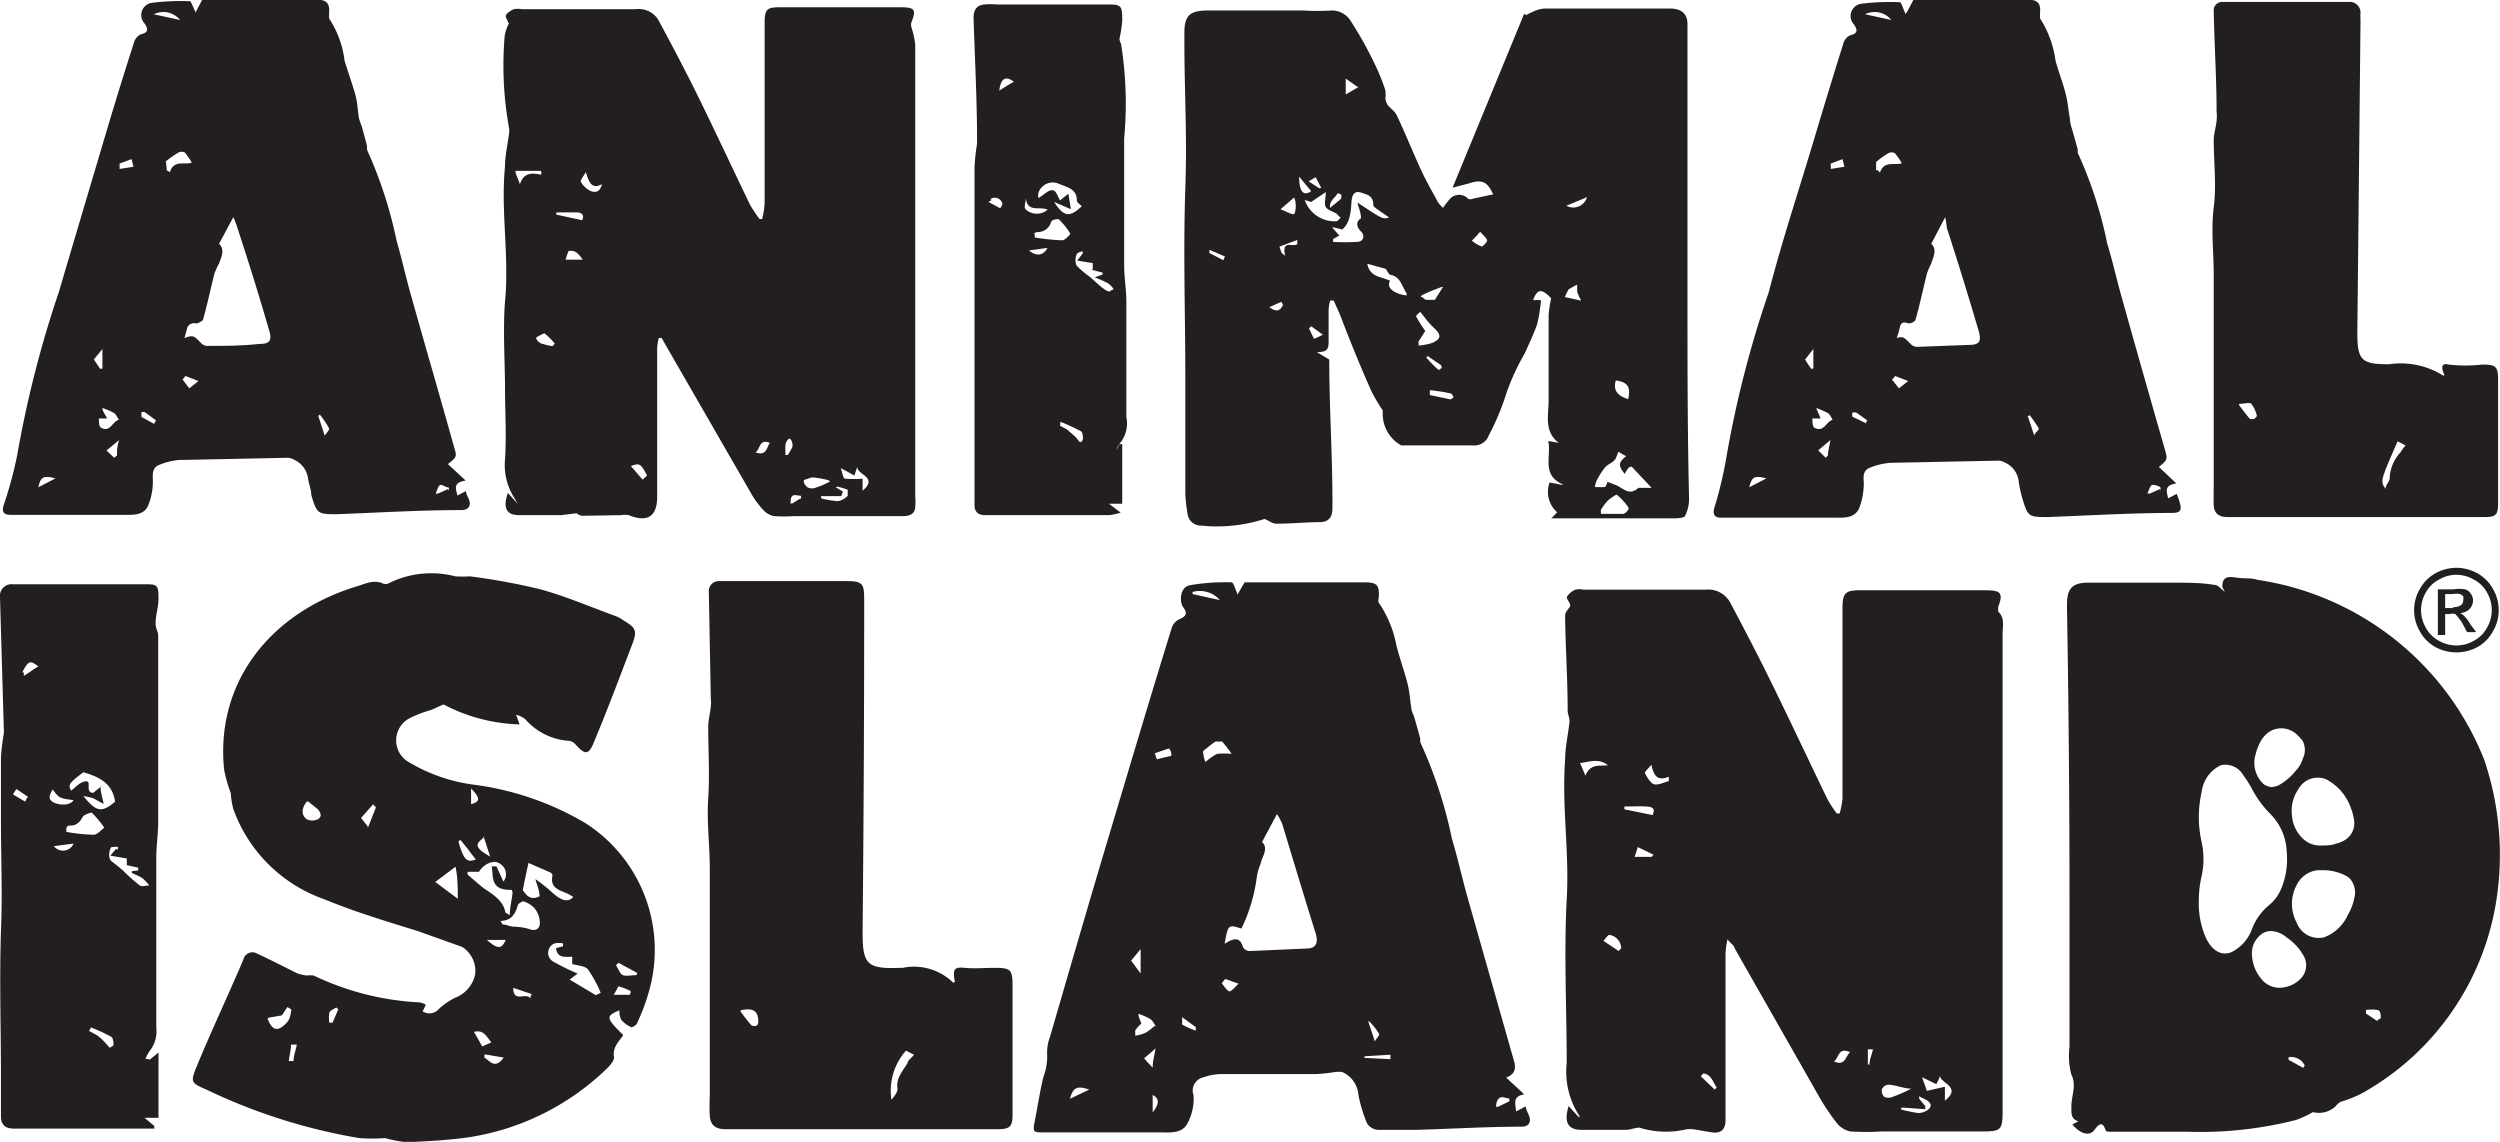
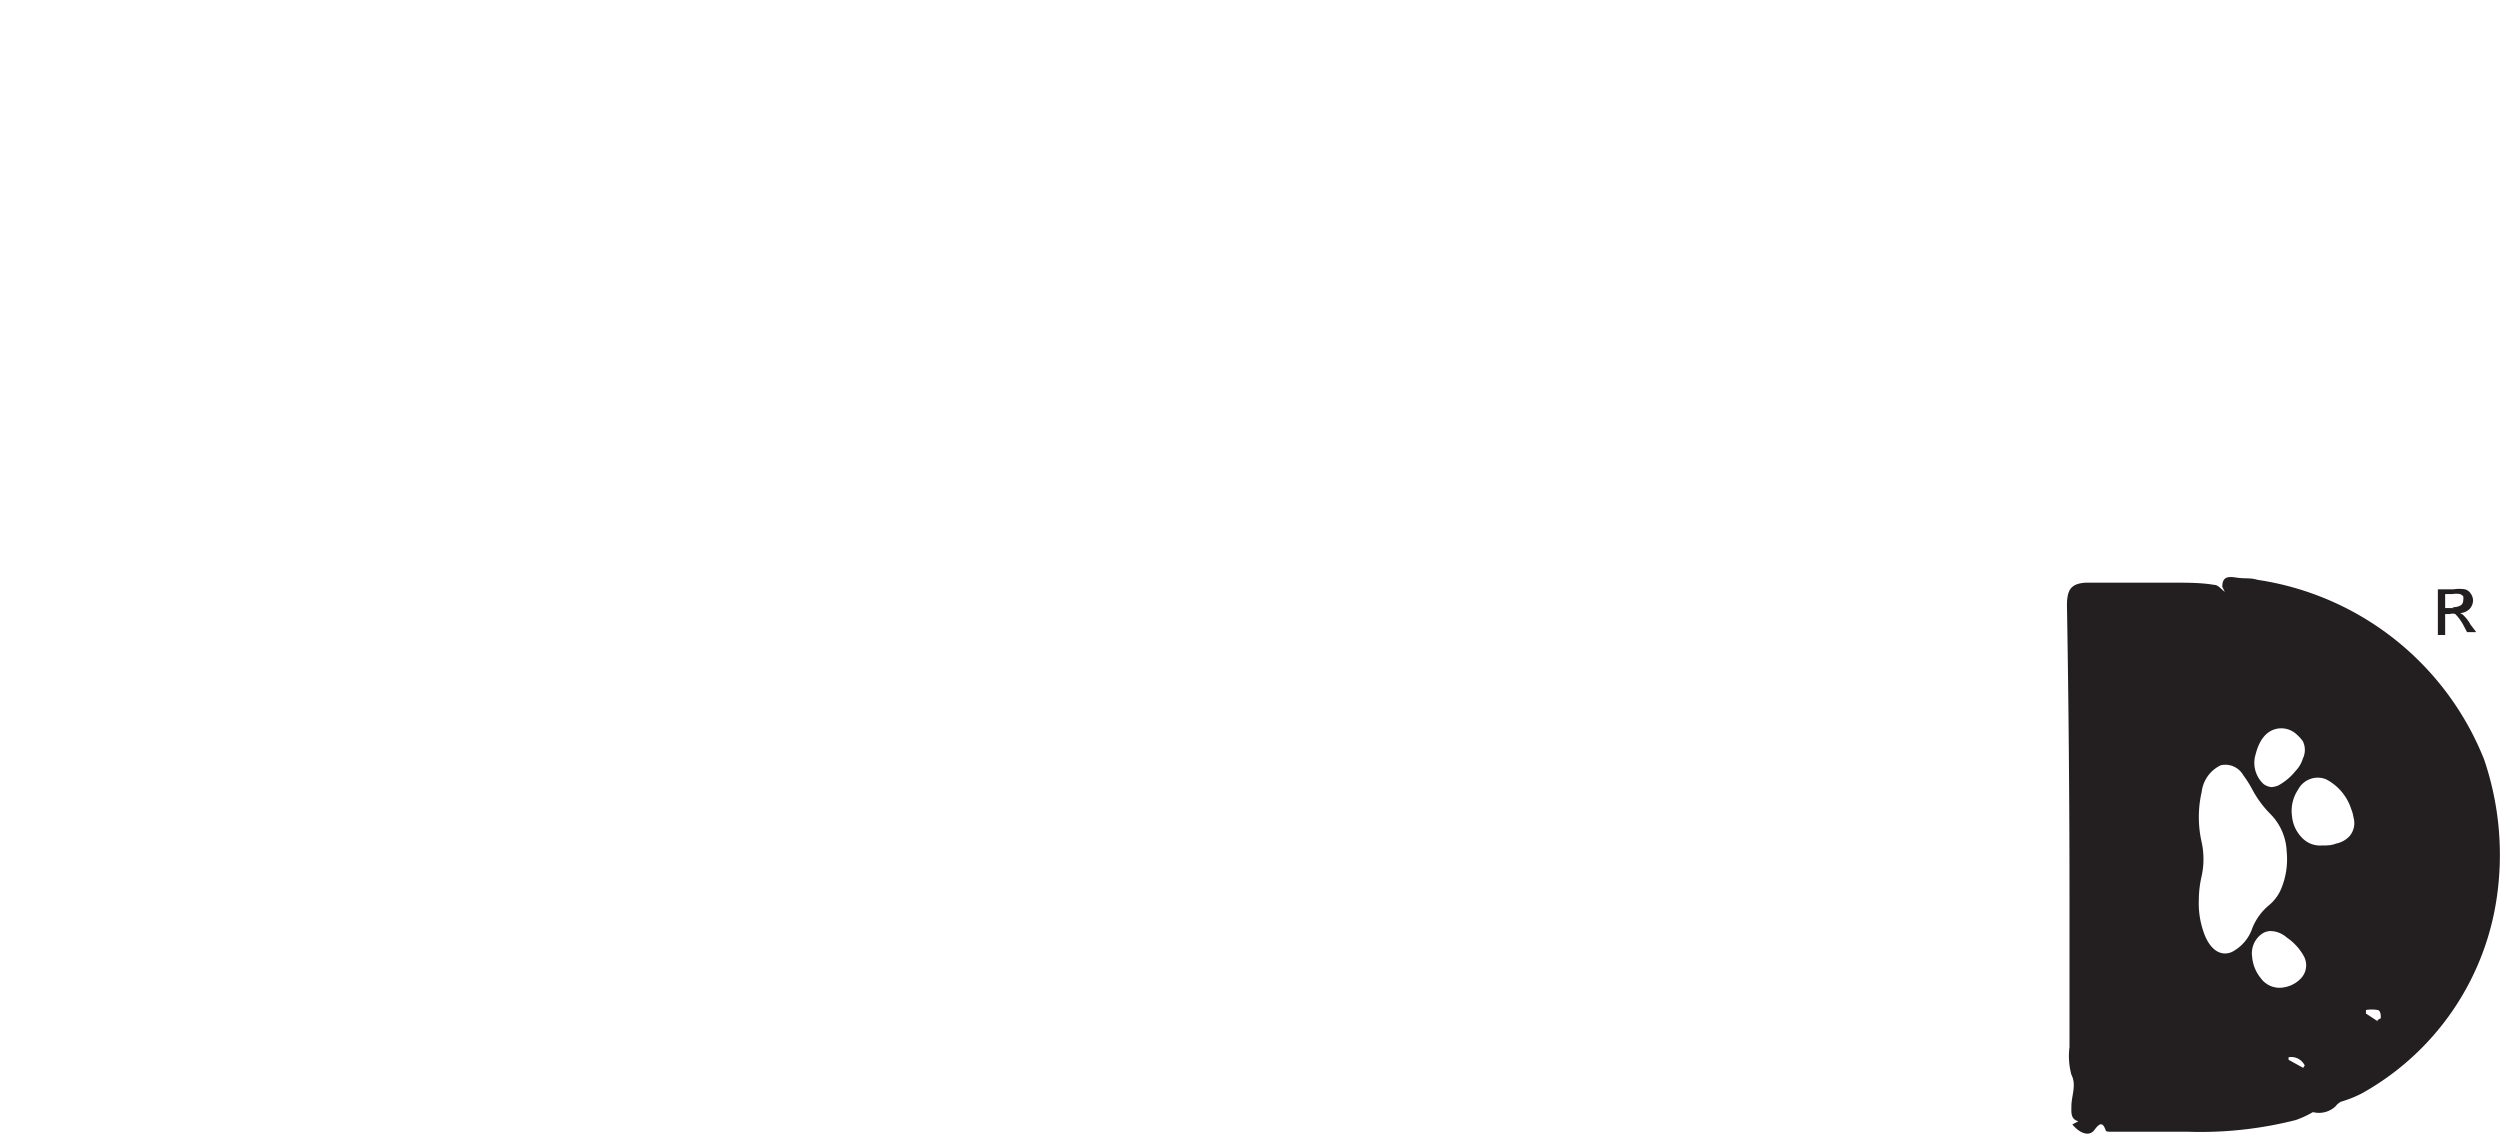
<svg xmlns="http://www.w3.org/2000/svg" id="Layer_1" data-name="Layer 1" viewBox="0 0 78.86 36.02">
  <defs>
    <style>.cls-1{fill:#231f20}</style>
  </defs>
-   <path class="cls-1" d="M49.15 8.2a2.89 2.89 0 0 1 .23-.3.39.39 0 0 1 .57 0 .17.17 0 0 0 .14 0l.65-.14c-.19-.41-.35-.48-.78-.34l-.5.13 2.26-5.49.06.05A1.23 1.23 0 0 1 52 2a.92.92 0 0 1 .36-.1h3.97c.29 0 .54.12.54.49v8.66c0 2.1 0 4.2.05 6.31a1.21 1.21 0 0 1-.12.53c0 .07-.21.09-.33.09h-3.9c.1-.09.14-.14.19-.19a.86.86 0 0 1-.24-.94l.37.07h.07c-.71-.3-.38-.87-.48-1.38l.33.06c-.49-.37-.31-.91-.32-1.38v-2.66a3.9 3.9 0 0 1 .08-.52c-.29-.31-.44-.31-.57.06a1.85 1.85 0 0 1 .25 0 5.35 5.35 0 0 1-.12.75c-.11.32-.26.63-.4.94a7 7 0 0 0-.56 1.21 8.1 8.1 0 0 1-.57 1.37.48.48 0 0 1-.49.31h-2.27a1.14 1.14 0 0 1-.58-1.1 5.39 5.39 0 0 1-.37-.63c-.36-.81-.69-1.63-1-2.44l-.18-.4h-.11a1.26 1.26 0 0 0-.05.28v.93c0 .31 0 .41-.37.42l.39.23c0 1.57.11 3.13.1 4.69 0 .28-.11.42-.36.44-.47 0-.94.05-1.41.05-.12 0-.24-.1-.37-.15a4.9 4.9 0 0 1-2 .21.42.42 0 0 1-.43-.38 4.36 4.36 0 0 1-.07-.62v-3.65c0-2-.07-4 0-6C41.09 5.92 41 4.46 41 3v-.34c0-.56.19-.7.76-.7h3a6.76 6.76 0 0 0 .9 0 .71.71 0 0 1 .56.29A11.92 11.92 0 0 1 47 3.64a6.15 6.15 0 0 1 .34.84 1 1 0 0 1 0 .25.52.52 0 0 0 .07.21c.09.11.23.2.29.33.25.52.47 1.07.71 1.6s.39.76.59 1.14a1.37 1.37 0 0 0 .17.19m-3.45.6h-.06c.08.09.15.18.23.26l-.2.11v.09a6.27 6.27 0 0 0 .75 0c.21 0 .27-.19.13-.33s-.17-.31 0-.41c0-.2-.08-.35-.11-.5.8.53.8.53 1 .47l-.29-.2c-.08-.06-.22-.14-.21-.2 0-.29-.2-.32-.37-.38s-.28 0-.31.21 0 .7-.3.95l-.28-.07m9.3 7.25a2.88 2.88 0 0 1-.31-.17 1.73 1.73 0 0 1-.1.24.55.55 0 0 1-.14.12 1 1 0 0 0-.17.12 2.49 2.49 0 0 0-.25.38.73.73 0 0 0-.08.25 1.82 1.82 0 0 0 .33 0s.05-.1.07-.16l.23.09c.24.08.44.38.74.1h.42l-.63-.67s-.07 0-.11.05a1.08 1.08 0 0 0-.11.18c-.22-.28-.21-.37.11-.61M44.79 7.92a1 1 0 0 0 1 .69c.05 0 .09-.07.14-.11l-.13-.13c-.11-.07-.28-.11-.34-.21s0-.26 0-.47L45 8l-.2-.06m9.34 9.79v.11h.72a.33.33 0 0 0 .16-.18 1.79 1.79 0 0 0-.39-.43s-.21.12-.29.21a1.54 1.54 0 0 0-.21.29m-6.64-7.25c-.13.21.1.42.52.47v-.07c-.15-.21-.18-.51-.5-.58-.06 0-.1-.11-.16-.19l-.58-.16c.08.43.44.4.7.53m.92 1.95v.1a2 2 0 0 0 .42-.08c.3-.13.3-.25.07-.47s-.28-.32-.44-.51c0 0-.14.11-.13.14a4 4 0 0 0 .29.46l-.23.36m5.16-1.29a2.82 2.82 0 0 1-.14-.3v-.23a2.34 2.34 0 0 0-.27.15A2.27 2.27 0 0 0 53 11l.59.13M55 14.22c.08-.38 0-.53-.39-.59-.08.27 0 .47.39.59m-11-6c.2.07.41.2.46.16s.09-.35 0-.52l-.46.4m4.74 5.68a.83.83 0 0 1 0 .15l.66.14s.09-.06.09-.07-.05-.12-.09-.12a6.17 6.17 0 0 0-.62-.1m1.55-5c-.11.13-.19.21-.26.28a1 1 0 0 0 .32.19s.17-.14.16-.2-.11-.15-.22-.27m-1.21 1.74c-.21.08-.4.15-.58.24s0 .08 0 .11a.15.15 0 0 0 .11.06h.25l.26-.41M45 7.66l-.38-.46c0 .48.14.63.38.46m1.46-3.29-.37-.26v.5l.41-.24m7.2 3.48-.65.27a.45.45 0 0 0 .65-.27m-5 5-.07.06c.11.12.22.24.33.34s.1 0 .14 0 0-.08 0-.1l-.4-.27m-3.7-.96-.07.07.16.33.28-.13-.37-.27m.64-3.77c.12-.1.22-.17.3-.25a.2.2 0 0 0 0-.14s-.12-.06-.13 0-.27.23-.21.43m-1.04 1.13V9.2l-.56.21a1.67 1.67 0 0 0 .07.2l.11.09c-.13-.55.28-.24.39-.38m-.89 2c.26.19.36.08.43-.07a.93.93 0 0 0-.05-.1l-.38.17m-1.46-1.46.06-.14-.49-.21v.1l.48.25m3-2.3h.05l-.18-.34-.22.13.35.23M19.67 2.35c0-.06-.1-.17-.07-.24s.15-.15.25-.19a.67.67 0 0 1 .25 0h3.6a.72.72 0 0 1 .74.4c.42.78.83 1.56 1.22 2.35.56 1.14 1.09 2.28 1.64 3.42a4.4 4.4 0 0 0 .3.45h.08a2.36 2.36 0 0 0 .08-.54V2.34c0-.43.09-.48.48-.48h3.83c.42 0 .48.08.32.47a.29.29 0 0 0 0 .16 2.71 2.71 0 0 1 .12.55V17.3a1.63 1.63 0 0 1 0 .31c0 .23-.18.31-.42.3h-3.4a4.56 4.56 0 0 1-.64 0 .61.61 0 0 1-.33-.19 2.74 2.74 0 0 1-.36-.48l-2.61-4.53-.24-.42h-.09a1.81 1.81 0 0 0-.05.31v4.7c0 .62-.3.82-.9.58a.58.58 0 0 0-.23 0L22 17.9a.32.32 0 0 1-.17-.08l-.49.06h-1.32c-.44 0-.51-.26-.36-.7l.31.34-.11-.19a1.92 1.92 0 0 1-.29-1.2c.05-.76 0-1.52 0-2.28s-.07-1.81 0-2.71c.14-1.43-.14-2.84 0-4.26 0-.36.09-.71.13-1.06a.66.66 0 0 0 0-.14 11 11 0 0 1-.14-2.92 1.2 1.2 0 0 1 .14-.4m10.45 14c.06.18.09.36.14.37a3.76 3.76 0 0 0 .56 0v.38c.5-.43-.16-.49-.17-.75l-.09.27-.44-.24m-.37.39a2.92 2.92 0 0 0-.5-.09c-.08 0-.16.05-.25.07s0 .2.1.25a.31.31 0 0 0 .25 0 2.78 2.78 0 0 0 .44-.19m-7.7-9.76c-.09.15-.18.27-.16.3a.71.71 0 0 0 .32.3c.18.06.29 0 .35-.22-.33.17-.41-.06-.51-.38m8.11 10.08a.78.78 0 0 0-.05.14h-.64a.17.17 0 0 1 0 .07 3.26 3.26 0 0 0 .53.09.6.6 0 0 0 .31-.17s0-.18 0-.19a1.8 1.8 0 0 0-.33-.1L30 17l.22.13m-9.15-4.58.07-.08a2.06 2.06 0 0 0-.33-.33s-.15.07-.23.12.06.17.12.2a2.49 2.49 0 0 0 .37.09m-.36-5.41a.49.49 0 0 0 0-.12h-.81c0 .11.07.21.14.42.14-.41.42-.34.68-.3M22 8.58c.08-.16 0-.24-.15-.25h-.66a.64.64 0 0 0 0 .07l.83.18m0 1.24c-.11-.16-.23-.32-.45-.27 0 0-.07.2-.09.27Zm5.45 6.08c.34.12.35-.13.45-.3-.34-.14-.29.2-.45.3m.92.08h.1a1.43 1.43 0 0 0 .15-.27c0-.06 0-.14-.06-.22s-.14.08-.16.14a1.76 1.76 0 0 0 0 .33m-4.51.8.14-.13c-.2-.38-.23-.4-.51-.3l.37.43m5 .6v-.09c-.09 0-.2-.05-.27 0s-.05.16-.07.24h.07a2.61 2.61 0 0 1 .28-.17M63.8 2l.2-.38a1.23 1.23 0 0 1 .26 0h3.34c.33 0 .42.12.39.44v.15a3.24 3.24 0 0 1 .49 1.34c.1.35.23.7.31 1s.09.54.14.8a1.12 1.12 0 0 0 .07.35l.18.64v.11a13.1 13.1 0 0 1 .93 2.86c.18.59.31 1.19.48 1.78q.66 2.36 1.34 4.72c.09.32.08.32-.19.55l.55.52c-.4.06-.3.26-.26.47l.27-.14a2 2 0 0 1 .11.32c.05.2 0 .27-.23.28-1.31 0-2.62.08-3.93.13-.62 0-.64 0-.82-.6a4 4 0 0 1-.11-.5.74.74 0 0 0-.46-.63.43.43 0 0 0-.16-.05l-3.44.07a2.14 2.14 0 0 0-.65.16c-.17.07-.2.22-.18.42a2.18 2.18 0 0 1-.14.84c-.14.34-.5.31-.79.31h-3.57c-.21 0-.26-.1-.22-.29a12.56 12.56 0 0 0 .4-1.69 33.46 33.46 0 0 1 1.32-5.12c.44-1.7 1-3.37 1.5-5.06.28-.94.57-1.88.86-2.81a.4.4 0 0 1 .22-.25c.26-.06.21-.19.11-.34a.39.39 0 0 1 .22-.65 7.19 7.19 0 0 1 1.23-.05c.05 0 .1.21.18.37m-.41 10.27c.33-.12.32-.11.59.16a.29.29 0 0 0 .22.07l1.59-.06c.35 0 .41-.11.31-.46-.32-1.08-.65-2.16-1-3.23a3 3 0 0 0-.05-.34l-.44.84c.19.18.07.4 0 .62a2.33 2.33 0 0 0-.14.33c-.12.49-.23 1-.36 1.46a.28.28 0 0 1-.23.1c-.18-.07-.24 0-.27.16s-.06.19-.09.32m-2.66 2.52c0 .11 0 .27.08.3.29.14.35-.2.56-.26-.06-.09-.09-.17-.15-.21a3 3 0 0 0-.37-.16l.14.33ZM62.87 7a.27.27 0 0 1 .07.08c.13-.4.47-.22.69-.3a1.77 1.77 0 0 0-.22-.32.23.23 0 0 0-.2 0 2.88 2.88 0 0 0-.39.28V7m.6 6.49a.52.52 0 0 1-.1.11l.22.28.29-.23-.41-.16m-2.03-6.7v.17l.43-.07-.06-.24Zm1.91-4.53a.68.68 0 0 0-.83-.18l.83.18m-2.51 11h.05v-.62l-.26.33a2.77 2.77 0 0 0 .21.31m6.86 1.47h-.05c.07.19.13.39.21.62 0-.07.16-.18.14-.23a4.15 4.15 0 0 0-.3-.43M58.82 17l.54-.28c-.38-.1-.46-.05-.54.28M61 15.84l.23.23.07-.07c0-.15.05-.3.08-.49l-.39.33m10.8 1.26v-.09c0-.03-.21-.11-.27-.08s-.1.17-.14.27h.07l.32-.14M62.48 15l.06-.11-.35-.25h-.11a.17.17 0 0 0 0 .14l.4.19M9.82 2l.2-.38a1.45 1.45 0 0 1 .27 0h3.34c.32 0 .42.12.39.44v.15a3.11 3.11 0 0 1 .49 1.34c.11.35.23.7.32 1s.09.54.13.8a2 2 0 0 0 .09.26c.06.22.12.43.17.64a.35.35 0 0 0 0 .11 13.66 13.66 0 0 1 .93 2.86c.17.59.3 1.19.47 1.78.44 1.57.9 3.14 1.34 4.72.1.32.09.32-.19.55l.56.52c-.41.06-.31.26-.26.47l.27-.14c0 .11.08.21.11.32s0 .27-.24.28c-1.31 0-2.62.08-3.93.13-.61 0-.64 0-.82-.6 0-.16-.07-.33-.1-.5a.76.76 0 0 0-.47-.63.44.44 0 0 0-.15-.05l-3.45.07a2.08 2.08 0 0 0-.64.16c-.17.07-.2.22-.19.42a2 2 0 0 1-.14.84c-.13.34-.5.31-.78.31H3.97c-.22 0-.27-.1-.22-.29A12.52 12.52 0 0 0 4.18 16a34.66 34.66 0 0 1 1.32-5.17c.5-1.7 1-3.37 1.5-5.06.28-.94.57-1.88.87-2.81a.4.4 0 0 1 .22-.25c.26-.06.21-.19.11-.34a.39.39 0 0 1 .22-.65 7.19 7.19 0 0 1 1.23-.05s.1.21.17.37m-.41 10.27c.33-.12.33-.11.59.16a.3.3 0 0 0 .23.07c.53 0 1 0 1.58-.06.35 0 .42-.11.31-.46-.31-1.08-.65-2.16-1-3.23a3 3 0 0 0-.12-.31l-.45.84c.19.18.08.4 0 .62a2.41 2.41 0 0 0-.15.33c-.12.49-.23 1-.36 1.46 0 0-.16.12-.22.1s-.24 0-.28.16a3.29 3.29 0 0 1-.09.32m-2.69 2.52c0 .11 0 .27.08.3.28.14.34-.2.55-.26-.06-.09-.09-.17-.15-.21a2.06 2.06 0 0 0-.37-.16c0 .1.09.21.15.33ZM8.9 7l.1.06c.12-.4.47-.22.69-.3a2.49 2.49 0 0 0-.22-.32.23.23 0 0 0-.2 0 3.72 3.72 0 0 0-.4.28A2.61 2.61 0 0 1 8.9 7m.59 6.49-.09.11.21.28.29-.23-.41-.16m-2.08-6.7a1 1 0 0 1 0 .17l.44-.07-.06-.24Zm1.91-4.53a.68.68 0 0 0-.83-.18l.83.18m-2.51 11h.06v-.62l-.27.33.21.31m6.87 1.47c.06.19.13.39.2.62.05-.07.16-.18.14-.23a3 3 0 0 0-.29-.43M4.85 17l.54-.28c-.38-.1-.47-.05-.54.28M7 15.84l.24.23.09-.07c0-.15 0-.3.07-.49l-.4.33m10.8 1.26v-.09c-.1 0-.22-.11-.28-.08s-.09.17-.14.27h.07l.32-.14M8.5 15l.06-.11-.34-.25a.12.12 0 0 0-.12 0s0 .12 0 .14l.4.22M80.75 13.46c-.11-.21-.11-.4.13-.33a4.6 4.6 0 0 0 1.05 0c.45 0 .51.06.51.5v3.88c0 .36-.07.43-.43.43H73.9c-.27 0-.42-.12-.43-.37s0-.47 0-.7v-6.59c0-.7-.09-1.4 0-2.11s0-1.41 0-2.12c0-.2.07-.4.09-.61s0-.22 0-.33c0-1-.07-2.07-.09-3.11a.27.27 0 0 1 .28-.31h4a.34.34 0 0 1 .35.31 2.62 2.62 0 0 0 0 .28l-.1 9.84c0 .88.13 1 1 1a2.51 2.51 0 0 1 1.71.36m-1.44 2.07c-.55 1.26-.55 1.26-.38 1.5 0-.13.14-.24.13-.34a1.26 1.26 0 0 1 .34-.81 2 2 0 0 1 .16-.22l-.25-.13m-5-1.14c.14.18.23.31.34.43a.22.22 0 0 0 .14 0s.09-.07.08-.1a1.05 1.05 0 0 0-.17-.37c-.06-.06-.22 0-.39 0M38.84 15.87l.11-.23h.09v1.88h-.42l.37.28a1.86 1.86 0 0 1-.36.08h-3.91c-.21 0-.34-.09-.34-.32V6.91a6.2 6.2 0 0 1 .08-.74s0-.08 0-.11c0-1.29-.07-2.58-.11-3.87 0-.25.1-.4.35-.42a2.22 2.22 0 0 1 .37 0h3.43c.51 0 .54 0 .54.52a3.75 3.75 0 0 1-.09.57A.4.4 0 0 0 39 3a11.89 11.89 0 0 1 .1 3v3.98c0 .4.07.79.07 1.18v3.62a1 1 0 0 1-.2.83.53.53 0 0 0-.11.21l.09.06m-1.17-7.73c-.07-.07-.17-.13-.17-.19 0-.37-.3-.42-.54-.52a.48.48 0 0 0-.67.26.37.37 0 0 0 0 .18c.17-.11.3-.25.43-.25s.17.2.25.32l.26-.21.08.49-.53-.23c.31.48.49.5.89.12m-1.5.88v.12a6.42 6.42 0 0 0 .87.09c.08 0 .26-.19.25-.21a2.08 2.08 0 0 0-.37-.46s-.22 0-.24.11a.43.43 0 0 1-.42.3.35.35 0 0 0-.13.05m1.87 1.12v-.19l-.49-.08.17-.22a.16.16 0 0 0 0-.07c-.07 0-.19.06-.19.1a.46.46 0 0 0 0 .35 3.4 3.4 0 0 0 .4.34c.17.14.32.3.5.42s.16 0 .24 0-.09-.17-.16-.21a3.48 3.48 0 0 0-.41-.18l.25-.09v-.06l-.34-.09m-1 4.81a.54.54 0 0 1 0 .11l.22.12.23.2c.06.05.1.12.16.18s.11-.06.11-.09 0-.21-.07-.24a6.54 6.54 0 0 0-.6-.28m-.46-6.71c-.23-.11-.63.11-.67-.37 0 .15-.08.3 0 .37a.52.52 0 0 0 .69 0m-1.77-.3-.1.06.37.2s.08-.12.07-.15a.25.25 0 0 0-.38-.14m.74-3.7c-.26-.2-.41-.11-.46.28.16-.1.29-.19.46-.28m.48 5.32c.23.2.46.16.58-.08l-.58.08M53.17 20.72c0-.08-.13-.2-.1-.27a.54.54 0 0 1 .27-.22.48.48 0 0 1 .24 0h3.86a.79.79 0 0 1 .79.43c.44.83.88 1.67 1.29 2.51.6 1.22 1.17 2.44 1.76 3.66a3.64 3.64 0 0 0 .3.46h.09a2.7 2.7 0 0 0 .09-.48v-6.02c0-.45.1-.54.53-.54h4c.48 0 .54.1.38.53v.14c.22.2.14.47.14.71v15.06c0 .57-.05.63-.61.63H63a7.65 7.65 0 0 1-1 0 .76.76 0 0 1-.4-.24 6.9 6.9 0 0 1-.54-.79l-2.71-4.76c0-.07-.11-.13-.22-.27a3.44 3.44 0 0 0-.06.42v5.29c0 .28-.14.42-.42.38s-.4-.07-.61-.1a1.29 1.29 0 0 0-.19 0 2.83 2.83 0 0 1-1.5-.05c-.12 0-.26.06-.4.07h-1.43c-.43 0-.55-.25-.4-.75l.34.37v-.06a2.55 2.55 0 0 1-.4-1.67c0-1.72-.09-3.44 0-5.16.09-1.47-.16-2.94-.05-4.4 0-.41.1-.81.14-1.22 0-.11-.06-.23-.06-.34 0-1-.07-2-.08-3 0-.1.11-.2.16-.29m11.66 14.8c0 .09-.07.19-.11.28l-.45-.22.15.43.57-.13v.44c.55-.44-.15-.54-.16-.8m-.9.42c-.22 0-.45-.1-.67-.12A.24.24 0 0 0 63 36a.26.26 0 0 0 .08.23.33.33 0 0 0 .26 0 4.62 4.62 0 0 0 .55-.24m-7.61-9.72v-.14c-.34.14-.47 0-.55-.38-.1.13-.22.23-.2.27s.16.32.29.35.31-.06.46-.1m7.33 10.3v.06a5.17 5.17 0 0 0 .54.11c.21 0 .45-.16.38-.29s-.23-.16-.35-.24a.35.35 0 0 0 0 .08l.19.23v.1l-.67-.05m-9-4.94.08-.09a.44.44 0 0 0-.37-.42c-.05 0-.13.12-.19.19l.48.32m-.34-5.86c-.28-.23-.57-.11-.88-.07.06.13.1.23.17.4.15-.39.44-.3.71-.33m.52 1.3v.09l.89.18c.09-.21 0-.26-.21-.27s-.44 0-.66 0m.84 1.59.06-.07-.5-.24a2.86 2.86 0 0 1-.1.31ZM62 34.82c-.39-.17-.34.18-.51.29.35.16.35-.14.51-.29m.52.39h.09c0-.16.08-.32.11-.48h-.16v.49m-4.83.78.06-.07c-.12-.17-.17-.41-.42-.44l-.08.09.44.42M42.69 20.36l.21-.36H46.68c.4 0 .48.08.45.5a.21.21 0 0 0 0 .14 3.5 3.5 0 0 1 .56 1.36c.1.38.23.75.33 1.12s.09.57.14.85c0 .09.06.18.09.28s.13.45.19.68v.11a14.12 14.12 0 0 1 1 3.05c.19.63.33 1.28.51 1.91.47 1.66.94 3.31 1.42 5 .08.25.13.49-.22.62l.57.53c-.4.07-.26.31-.26.54l.31-.16c0 .12.09.23.12.35s0 .29-.25.29c-1.11 0-2.22.07-3.33.1H47.1a.44.44 0 0 1-.34-.21 4.57 4.57 0 0 1-.27-.89.86.86 0 0 0-.5-.72.78.78 0 0 0-.26 0 5.62 5.62 0 0 1-.56.06h-3a1.78 1.78 0 0 0-.56.1.43.43 0 0 0-.32.57 1.64 1.64 0 0 1-.19.88c-.17.34-.56.29-.86.29h-3.68c-.32 0-.35 0-.28-.35s.16-.93.27-1.39a1.83 1.83 0 0 0 .12-.74 1.41 1.41 0 0 1 .09-.53c.63-2.17 1.26-4.34 1.91-6.51s1.27-4.26 1.93-6.39a.46.46 0 0 1 .27-.29c.23-.1.2-.22.09-.37s-.12-.63.22-.69a6.36 6.36 0 0 1 1.31-.09c.06 0 .11.21.2.4m-.42 11c.27-.17.48-.24.58.11a.25.25 0 0 0 .2.12l1.8-.08q.42 0 .3-.45c-.36-1.15-.71-2.31-1.06-3.47a1.62 1.62 0 0 0-.17-.32l-.47.88c.22.21 0 .45-.05.7a1.69 1.69 0 0 0-.12.44 5.22 5.22 0 0 1-.48 1.59c-.42-.13-.42-.13-.53.48M40.1 34c-.07-.09-.1-.18-.17-.22a1.84 1.84 0 0 0-.38-.17c0 .11.07.22.09.31a1.29 1.29 0 0 0-.19.21s0 .17 0 .17a1.22 1.22 0 0 0 .34-.1 1.83 1.83 0 0 0 .26-.2m1.61-8.33a2 2 0 0 1 .37-.26 2.3 2.3 0 0 1 .46 0 3.86 3.86 0 0 0-.3-.39s-.14 0-.19 0-.25.18-.41.3c0 0 0 .17.07.33m.63 6.86a1.34 1.34 0 0 0-.11.14c.08.09.18.26.25.25s.19-.16.28-.24l-.42-.15m-2.22-7.12.06.19.46-.11c0-.07 0-.15-.08-.23Zm1.19-5.09v.07l.86.19a.84.84 0 0 0-.85-.26M47 34.52c0-.09.17-.22.14-.28a1.86 1.86 0 0 0-.33-.41s0 0 0 .05c.06.19.13.38.21.64m.48.52v-.14l-.82.05V35Zm-8.18-3.11.3.41v-.77l-.3.36m1.61 1.75v.27a2.8 2.8 0 0 0 .43.19s0-.07 0-.11l-.48-.35M38 36c-.39-.13-.51-.07-.61.29L38 36m12.83.54h.07l.35-.17v-.09c-.11 0-.24-.09-.33 0s-.07.18-.1.28M40 35.31c0-.23.06-.39.09-.61-.15.14-.25.22-.36.31.07.09.15.17.27.3m0 1.41c.23-.29.2-.45 0-.55v.55M16.82 31c-1-.31-2-.61-2.94-1A4.7 4.7 0 0 1 11 27.15a2.57 2.57 0 0 1-.08-.5 4.47 4.47 0 0 1-.21-.74c-.28-2.71 1.41-4.93 4.17-5.78.28-.08.56-.24.87-.08h.11a3 3 0 0 1 2.14-.24 3.53 3.53 0 0 0 .46 0 20.09 20.09 0 0 1 2.19.4c.82.22 1.6.56 2.4.85a.92.92 0 0 1 .24.13c.41.24.46.33.29.77-.38 1-.78 2.06-1.2 3.07-.17.42-.28.42-.58.09a.33.33 0 0 0-.2-.12 2 2 0 0 1-1.37-.66.61.61 0 0 0-.31-.16l.11.3a5.45 5.45 0 0 1-2.4-.63l-.4.18a3.46 3.46 0 0 0-.66.25.79.79 0 0 0 0 1.41 5.32 5.32 0 0 0 2 .69 9.27 9.27 0 0 1 3.53 1.21 4.75 4.75 0 0 1 2 5.35 6.12 6.12 0 0 1-.35.93c0 .07-.16.18-.2.16a.85.85 0 0 1-.32-.24.65.65 0 0 1-.05-.29c-.44.18-.43.24.12.78-.14.21-.35.39-.29.71 0 .09-.11.23-.2.32a8 8 0 0 1-4.42 2.2c-.64.09-1.28.12-1.92.15a3.72 3.72 0 0 1-.68-.13 5.59 5.59 0 0 1-.82 0A18.09 18.09 0 0 1 10.15 36c-.48-.21-.51-.23-.31-.72.47-1.14 1-2.26 1.48-3.39a.29.29 0 0 1 .43-.18c.43.2.84.41 1.26.62a1.37 1.37 0 0 0 .29.07 1.85 1.85 0 0 1 .23 0 8.73 8.73 0 0 0 3.36.85.83.83 0 0 1 .18.07 1.36 1.36 0 0 1-.1.21.39.39 0 0 0 .52-.08 2.3 2.3 0 0 1 .51-.35 1 1 0 0 0 .63-.75.9.9 0 0 0-.41-.85m1.56-1.8c-.14 0-.39 0-.51-.17s-.08-.37-.12-.57h.15l.22.48a.38.38 0 0 0-.12-.57c-.16-.13-.5 0-.65.26h-.36v.09c.17.14.33.29.5.42s.63.36.69.77c0 0 .09.06.14.09 0-.23.06-.45.09-.72m.85.12c0-.19-.09-.36-.13-.54a5.44 5.44 0 0 1 .57.46c.29.24.46.27.62.11a.18.18 0 0 0-.07-.05c-.25-.17-.69-.16-.58-.65l-.05-.07-.71-.31c-.07.32-.12.56-.18.86.1.13.23.35.53.19m1.82 3.1.11-.05a3.87 3.87 0 0 0-.41-.75c-.09-.1-.31-.11-.49-.16v-.23c-.21 0-.47.06-.51-.27l.22-.06v-.09a.63.63 0 0 0-.27 0 .32.32 0 0 0-.06.56 7.24 7.24 0 0 0 .79.39l-.25.19.82.49m-3-2.34.06.11c.11 0 .22.06.33.07a2 2 0 0 1 .5.07c.22.09.34 0 .35-.18a.75.75 0 0 0-.17-.47.78.78 0 0 0-.36-.22s-.14.06-.16.11c-.08.26-.18.5-.55.51m-1.35-.71c0-.34 0-.65-.07-1l-.64.48.71.53m-6 3.78c.13.35.29.41.51.22a.65.65 0 0 0 .17-.2 1.16 1.16 0 0 0 .07-.31s-.13-.08-.13-.07-.11.17-.17.26l-.41.07m1.19-6.81c-.16.22-.17.41 0 .55a.41.41 0 0 0 .36 0c.15-.09.07-.22 0-.31l-.31-.25m5.29 1.83c-.1-.12-.18-.23-.26-.34l-.23-.28-.06.06c.17.57.26.67.55.56m.49 5.77c-.16-.19-.25-.41-.55-.33.09.15.17.29.26.46l.29-.13m4.6-2.19-.59-.32-.08.08c.08.11.12.27.22.31s.26 0 .43 0m-8.48-4.64c.11-.27.18-.46.26-.65l-.09-.1-.38.43.21.27m3.65.36c-.29.22-.25.32.21.59l-.21-.65m.94 4.79c0 .49.39.13.54.33 0 0 0-.09.05-.13l-.59-.2M19 31.28c.34.3.47.29.59 0Zm-6 3.3h-.18c0 .17-.05.34-.07.52h.15c0-.17.07-.34.1-.51m5.92.32v.08c.18.11.33.38.61 0l-.59-.1m-4.88-1h.07l.18-.42-.06-.06c-.08.05-.19.09-.22.16a.89.89 0 0 0 0 .32m9.5-.93v-.07a2.5 2.5 0 0 0-.38-.15s-.08.15-.15.27h.5m-5-6.49V27c.29-.09.3-.18 0-.5M33.76 32.6c-.08-.43 0-.47.32-.44s.6 0 .91 0c.55 0 .59.05.59.6v4c0 .41-.07.49-.49.49h-8.56c-.32 0-.48-.13-.5-.42s0-.48 0-.72V29.05c0-.75-.1-1.49-.05-2.24s0-1.51 0-2.26c0-.2.06-.41.08-.62s0-.22 0-.32L26 20.33a.32.32 0 0 1 .33-.37h4c.51 0 .57.07.57.57q0 5.25-.05 10.51c0 1 .13 1.16 1.17 1.12h.09a1.77 1.77 0 0 1 1.6.47m-1.49 2.14a1.9 1.9 0 0 0-.46 1.55c.09-.11.2-.24.19-.35-.05-.34.17-.56.32-.81 0-.08.12-.15.2-.26l-.25-.13M27 33.54c.13.17.23.31.35.44a.22.22 0 0 0 .16 0 .15.15 0 0 0 .05-.12c0-.34-.16-.45-.56-.36M8.37 35.05l.27-.22v2.06H8.2l.31.26a.19.19 0 0 0 0 .08H4.08c-.27 0-.41-.11-.41-.39v-1.26c0-1.53-.05-3 0-4.58.05-1.15 0-2.31 0-3.47v-2a6.31 6.31 0 0 1 .09-.76.77.77 0 0 0 0-.15l-.12-4.14a.37.37 0 0 1 .41-.42h4.12c.43 0 .47 0 .47.46 0 .24-.08.48-.09.72s.08.29.08.44V27.57c0 .37-.06.74-.06 1.11v5.37a1 1 0 0 1-.23.76 1.51 1.51 0 0 0-.11.22m-1.42-8.6c0 .2.06.34.1.56l-.33-.18a2.5 2.5 0 0 0-.31-.07c.41.51.58.53 1 .18-.08-.59-.52-.79-1-.93-.46.35-.48.38-.39.58.13-.09.25-.24.4-.28.32-.1 0 .34.3.35l.26-.21m-1.11 1.33a.41.41 0 0 1 0 .11 5.24 5.24 0 0 0 .87.09c.11 0 .22-.14.33-.22a3.18 3.18 0 0 0-.4-.48s-.25.06-.29.15-.16.26-.35.26-.11.06-.17.09m1.64.67v-.08c0-.02-.16 0-.2 0s-.15.32 0 .45a4.16 4.16 0 0 1 .39.32 5.08 5.08 0 0 0 .5.44c.06.05.2 0 .3 0a1.61 1.61 0 0 0-.22-.23 2 2 0 0 0-.33-.16v-.06l.2-.02V29l-.36-.08v-.21l-.52-.09.18-.21m-.79 5.63-.06.11.24.13a1.57 1.57 0 0 1 .24.21l.17.19s.12-.06.12-.09 0-.23-.08-.26a5.11 5.11 0 0 0-.63-.29m-1.2-7.52c-.14.23-.14.32 0 .41s.53.14.65-.06c-.45-.06-.45-.06-.67-.35m-1.13 0a1.63 1.63 0 0 0-.11.17l.39.23c0-.06.09-.16.08-.16s-.24-.16-.36-.24m.23-3.68v.1c0 .03.29-.19.46-.29-.27-.2-.31-.18-.51.19m1 5.48a.36.36 0 0 0 .62-.08l-.62.08M81.12 19.54a1.41 1.41 0 0 1 .66.17 1.27 1.27 0 0 1 .5.5 1.35 1.35 0 0 1 .18.67 1.31 1.31 0 0 1-.18.66 1.24 1.24 0 0 1-.49.5 1.39 1.39 0 0 1-1.33 0 1.24 1.24 0 0 1-.49-.5 1.31 1.31 0 0 1-.18-.66 1.35 1.35 0 0 1 .18-.67 1.27 1.27 0 0 1 .5-.5 1.4 1.4 0 0 1 .65-.17m0 .22a1.1 1.1 0 0 0-.54.15 1 1 0 0 0-.42.41 1.1 1.1 0 0 0 0 1.11 1 1 0 0 0 .41.41 1.1 1.1 0 0 0 1.11 0 1 1 0 0 0 .41-.41 1.1 1.1 0 0 0 0-1.11 1 1 0 0 0-.42-.41 1.11 1.11 0 0 0-.55-.15" transform="translate(-3.64 -1.63)" />
-   <path class="cls-1" d="M81.57 21.33a1.25 1.25 0 0 0-.21-.28.36.36 0 0 0-.12-.08.46.46 0 0 0 .3-.13.4.4 0 0 0 .11-.27.38.38 0 0 0-.07-.21.31.31 0 0 0-.18-.14 1.14 1.14 0 0 0-.37 0h-.49v1.44h.23V21h.14a.3.3 0 0 1 .18 0 1.53 1.53 0 0 1 .25.34l.12.23h.29Zm-.52-.52h-.28v-.44H81a.62.62 0 0 1 .24 0 .23.23 0 0 1 .1.07.27.27 0 0 1 0 .12.2.2 0 0 1-.07.16.46.46 0 0 1-.28.06M73.74 20.14c0-.33.19-.33.45-.29s.44 0 .66.07A9.14 9.14 0 0 1 82 25.59a9.33 9.33 0 0 1 .39 4.41 8.46 8.46 0 0 1-4.23 6.11 3.61 3.61 0 0 1-.67.27.46.46 0 0 0-.17.14.76.76 0 0 1-.72.19 3.19 3.19 0 0 1-.54.25 12.19 12.19 0 0 1-3.4.37h-2.4c-.11 0-.19 0-.2-.05-.1-.29-.21-.2-.36 0s-.44.12-.69-.18l.19-.1c-.25-.07-.22-.28-.22-.47 0-.34.17-.67 0-1a2.26 2.26 0 0 1-.06-.87v-4.65q0-4.63-.08-9.27c0-.49.11-.7.59-.73H72.24c.42 0 .84 0 1.25.07.12 0 .22.14.33.22m4.81 13.51.11-.06c0-.09 0-.24-.1-.26a1.08 1.08 0 0 0-.37 0 .52.52 0 0 1 0 .11l.38.25m-2.37 1.48.06-.09a.47.47 0 0 0-.51-.26v.08l.49.27M73 30a2.76 2.76 0 0 0 .14 1c.18.56.53.82.9.66a1.32 1.32 0 0 0 .65-.76 1.81 1.81 0 0 1 .54-.73 1.35 1.35 0 0 0 .37-.51 2.43 2.43 0 0 0 .17-1.18 1.77 1.77 0 0 0-.51-1.17 3.28 3.28 0 0 1-.57-.77 3.58 3.58 0 0 0-.29-.46.65.65 0 0 0-.71-.31 1.07 1.07 0 0 0-.6.84 3.56 3.56 0 0 0 0 1.59 2.53 2.53 0 0 1 0 1.06A3.33 3.33 0 0 0 73 30m3.87-1.7c.16 0 .31 0 .46-.06a.79.79 0 0 0 .41-.22.63.63 0 0 0 .14-.6 1.11 1.11 0 0 0-.07-.26 1.62 1.62 0 0 0-.8-.95.7.7 0 0 0-.88.33 1.2 1.2 0 0 0-.19.84 1.1 1.1 0 0 0 .3.66.78.78 0 0 0 .63.26m0 .78h-.13a.84.84 0 0 0-.65.46 1.25 1.25 0 0 0 0 1.2.74.74 0 0 0 .85.46 1.33 1.33 0 0 0 .76-.71 1.61 1.61 0 0 0 .2-.52.66.66 0 0 0-.14-.63.65.65 0 0 0-.15-.1 1.52 1.52 0 0 0-.72-.16M75.28 31a.48.48 0 0 0-.28.08.75.75 0 0 0-.32.72 1.23 1.23 0 0 0 .27.68.73.73 0 0 0 .76.29.93.93 0 0 0 .53-.3.6.6 0 0 0 .06-.7 1.72 1.72 0 0 0-.53-.57.79.79 0 0 0-.49-.2m0-4.54a.79.79 0 0 0 .22-.05 1.8 1.8 0 0 0 .55-.46.94.94 0 0 0 .23-.39.62.62 0 0 0 0-.55 1.2 1.2 0 0 0-.18-.2.71.71 0 0 0-.65-.19c-.31.07-.54.33-.66.81a.91.91 0 0 0 .25.93.5.5 0 0 0 .28.1" transform="translate(-3.64 -1.63)" />
+   <path class="cls-1" d="M81.57 21.33a1.25 1.25 0 0 0-.21-.28.36.36 0 0 0-.12-.08.46.46 0 0 0 .3-.13.4.4 0 0 0 .11-.27.38.38 0 0 0-.07-.21.31.31 0 0 0-.18-.14 1.14 1.14 0 0 0-.37 0h-.49v1.44h.23V21h.14a.3.3 0 0 1 .18 0 1.53 1.53 0 0 1 .25.34l.12.23h.29Zm-.52-.52h-.28v-.44H81a.62.62 0 0 1 .24 0 .23.23 0 0 1 .1.07.27.27 0 0 1 0 .12.2.2 0 0 1-.07.16.46.46 0 0 1-.28.06M73.74 20.14c0-.33.19-.33.45-.29s.44 0 .66.07A9.14 9.14 0 0 1 82 25.59a9.33 9.33 0 0 1 .39 4.41 8.46 8.46 0 0 1-4.23 6.11 3.61 3.61 0 0 1-.67.27.46.46 0 0 0-.17.14.76.76 0 0 1-.72.19 3.19 3.19 0 0 1-.54.25 12.19 12.19 0 0 1-3.4.37h-2.4c-.11 0-.19 0-.2-.05-.1-.29-.21-.2-.36 0s-.44.12-.69-.18l.19-.1c-.25-.07-.22-.28-.22-.47 0-.34.17-.67 0-1a2.26 2.26 0 0 1-.06-.87v-4.65q0-4.63-.08-9.27c0-.49.11-.7.59-.73H72.24c.42 0 .84 0 1.25.07.12 0 .22.14.33.22m4.81 13.51.11-.06c0-.09 0-.24-.1-.26a1.08 1.08 0 0 0-.37 0 .52.52 0 0 1 0 .11l.38.25m-2.37 1.48.06-.09a.47.47 0 0 0-.51-.26v.08l.49.27M73 30a2.76 2.76 0 0 0 .14 1c.18.56.53.82.9.66a1.32 1.32 0 0 0 .65-.76 1.81 1.81 0 0 1 .54-.73 1.35 1.35 0 0 0 .37-.51 2.43 2.43 0 0 0 .17-1.18 1.77 1.77 0 0 0-.51-1.17 3.28 3.28 0 0 1-.57-.77 3.58 3.58 0 0 0-.29-.46.65.65 0 0 0-.71-.31 1.07 1.07 0 0 0-.6.84 3.56 3.56 0 0 0 0 1.59 2.53 2.53 0 0 1 0 1.06A3.33 3.33 0 0 0 73 30m3.87-1.7c.16 0 .31 0 .46-.06a.79.79 0 0 0 .41-.22.63.63 0 0 0 .14-.6 1.11 1.11 0 0 0-.07-.26 1.62 1.62 0 0 0-.8-.95.7.7 0 0 0-.88.33 1.2 1.2 0 0 0-.19.84 1.1 1.1 0 0 0 .3.66.78.78 0 0 0 .63.26m0 .78h-.13M75.28 31a.48.48 0 0 0-.28.08.75.75 0 0 0-.32.72 1.23 1.23 0 0 0 .27.68.73.73 0 0 0 .76.29.93.93 0 0 0 .53-.3.6.6 0 0 0 .06-.7 1.72 1.72 0 0 0-.53-.57.79.79 0 0 0-.49-.2m0-4.54a.79.79 0 0 0 .22-.05 1.8 1.8 0 0 0 .55-.46.94.94 0 0 0 .23-.39.62.62 0 0 0 0-.55 1.2 1.2 0 0 0-.18-.2.71.71 0 0 0-.65-.19c-.31.07-.54.33-.66.81a.91.91 0 0 0 .25.93.5.5 0 0 0 .28.1" transform="translate(-3.64 -1.63)" />
</svg>